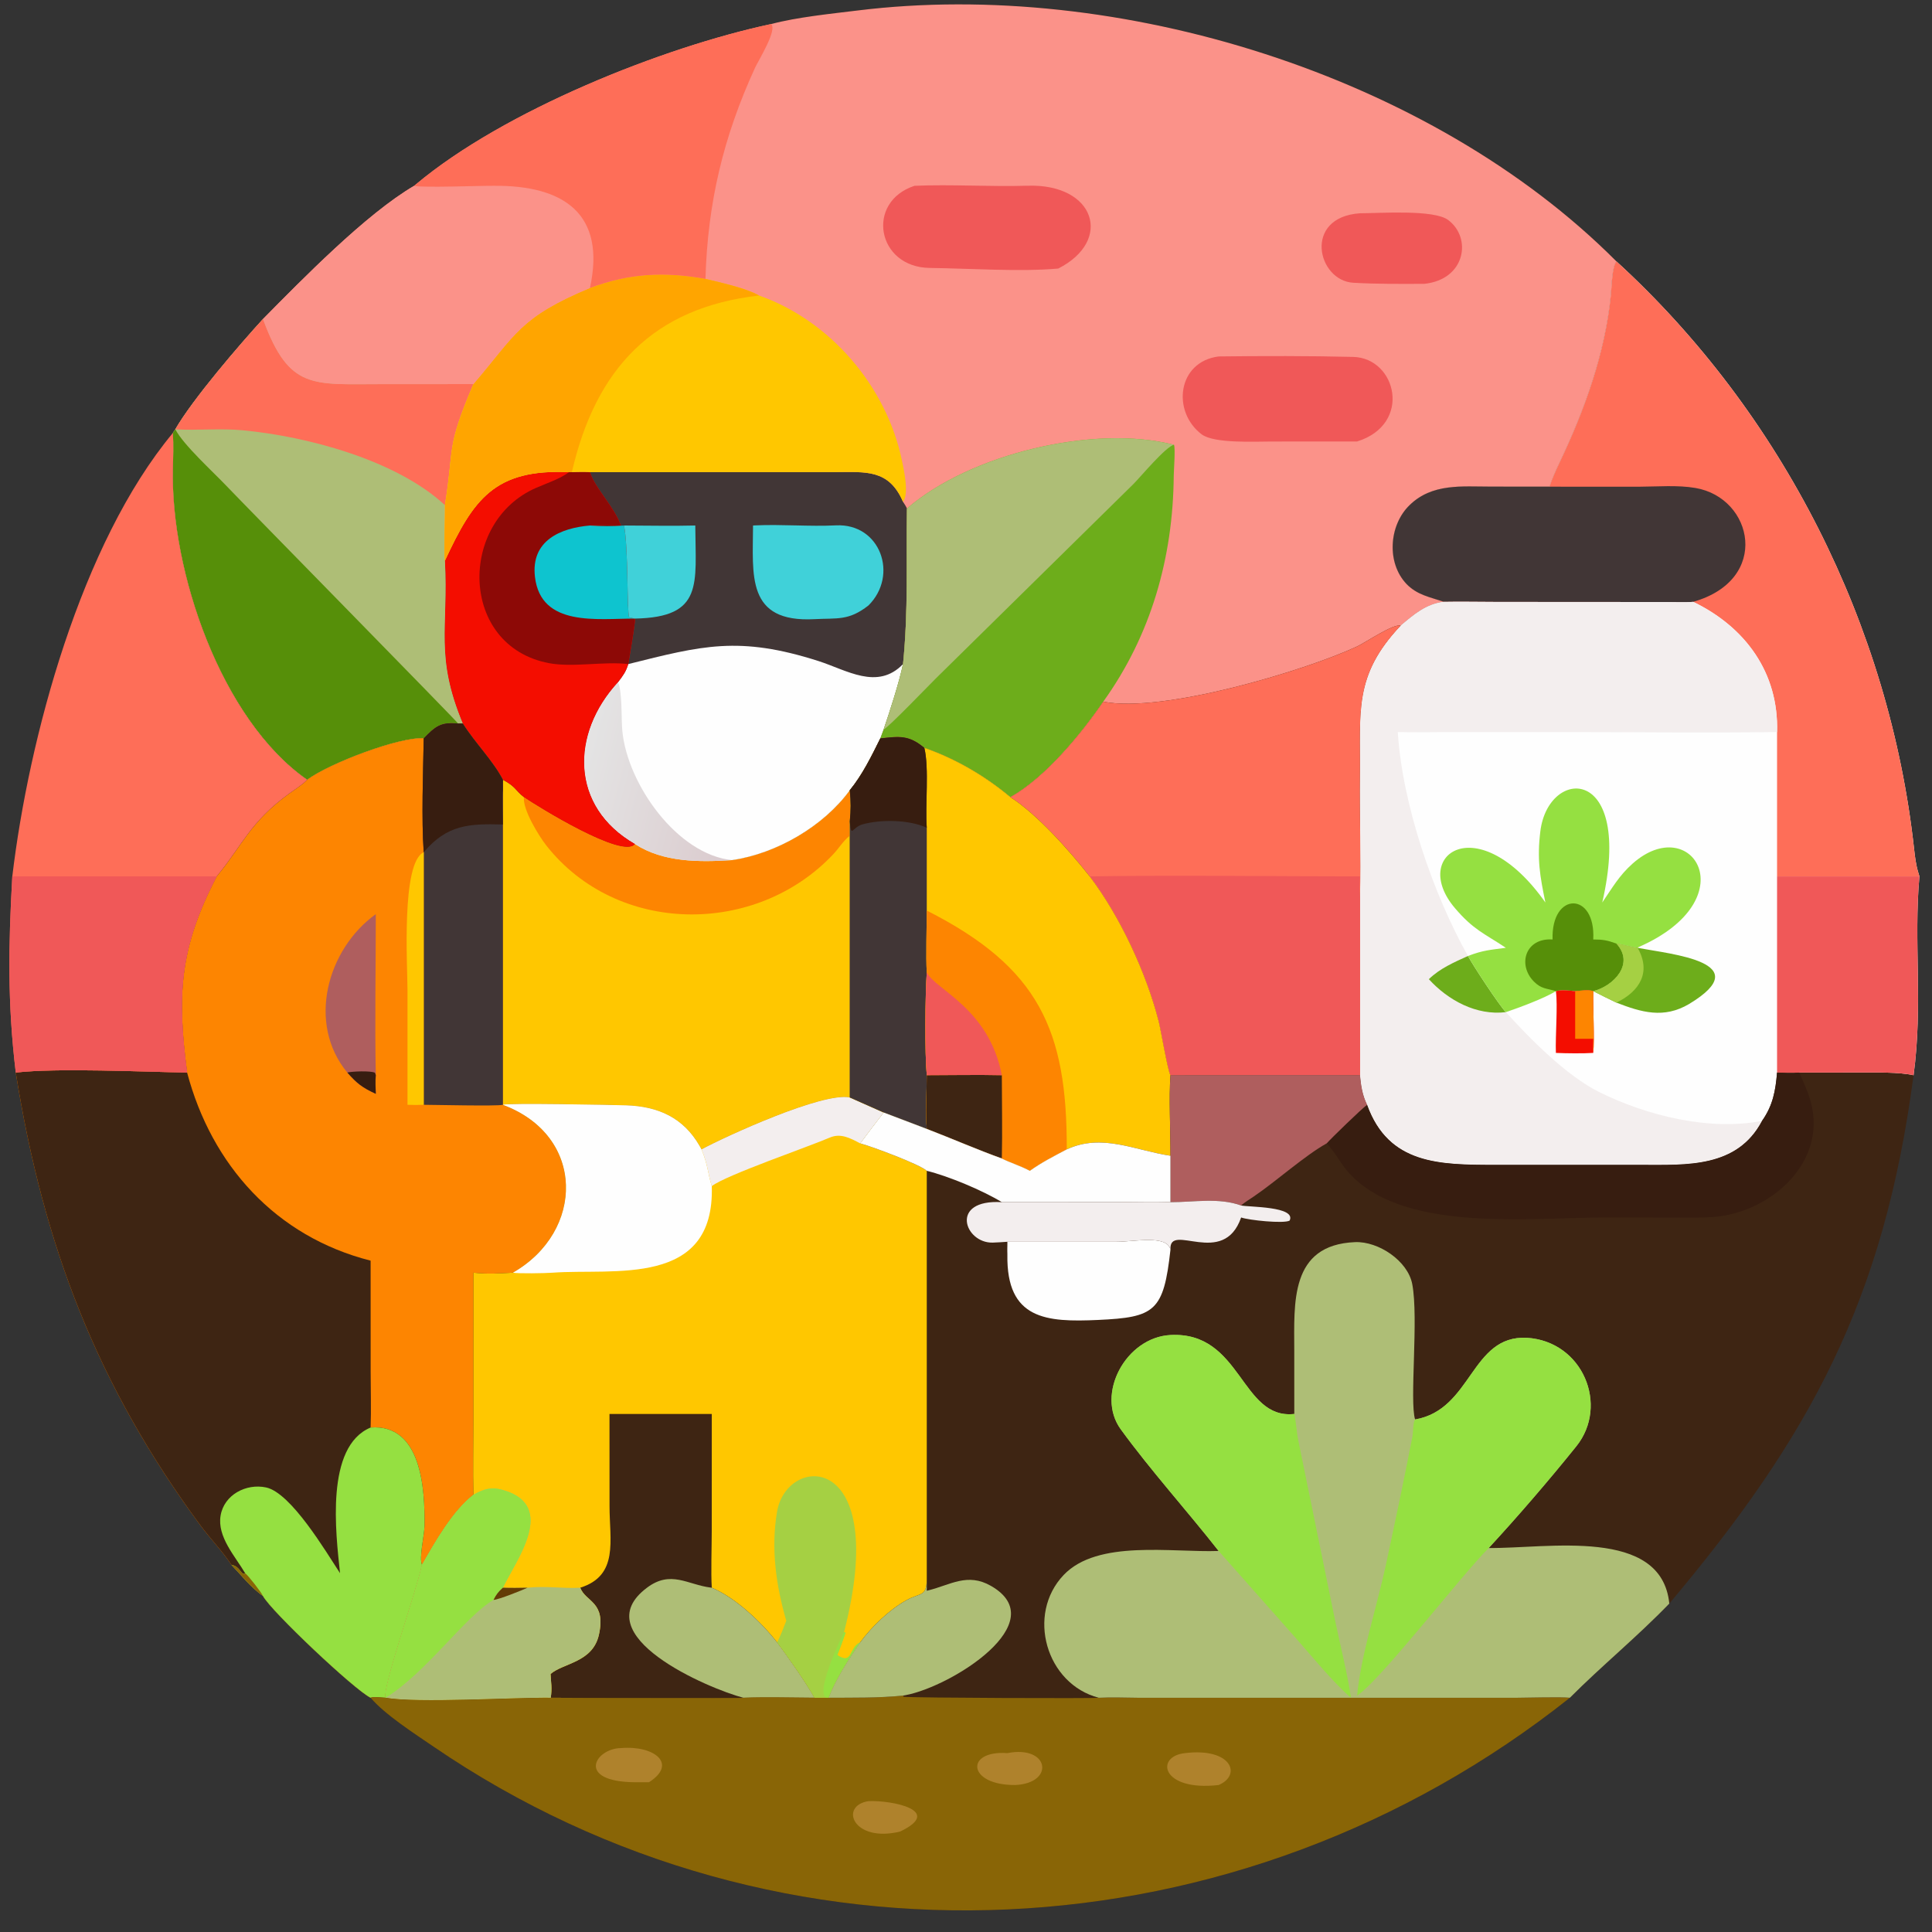
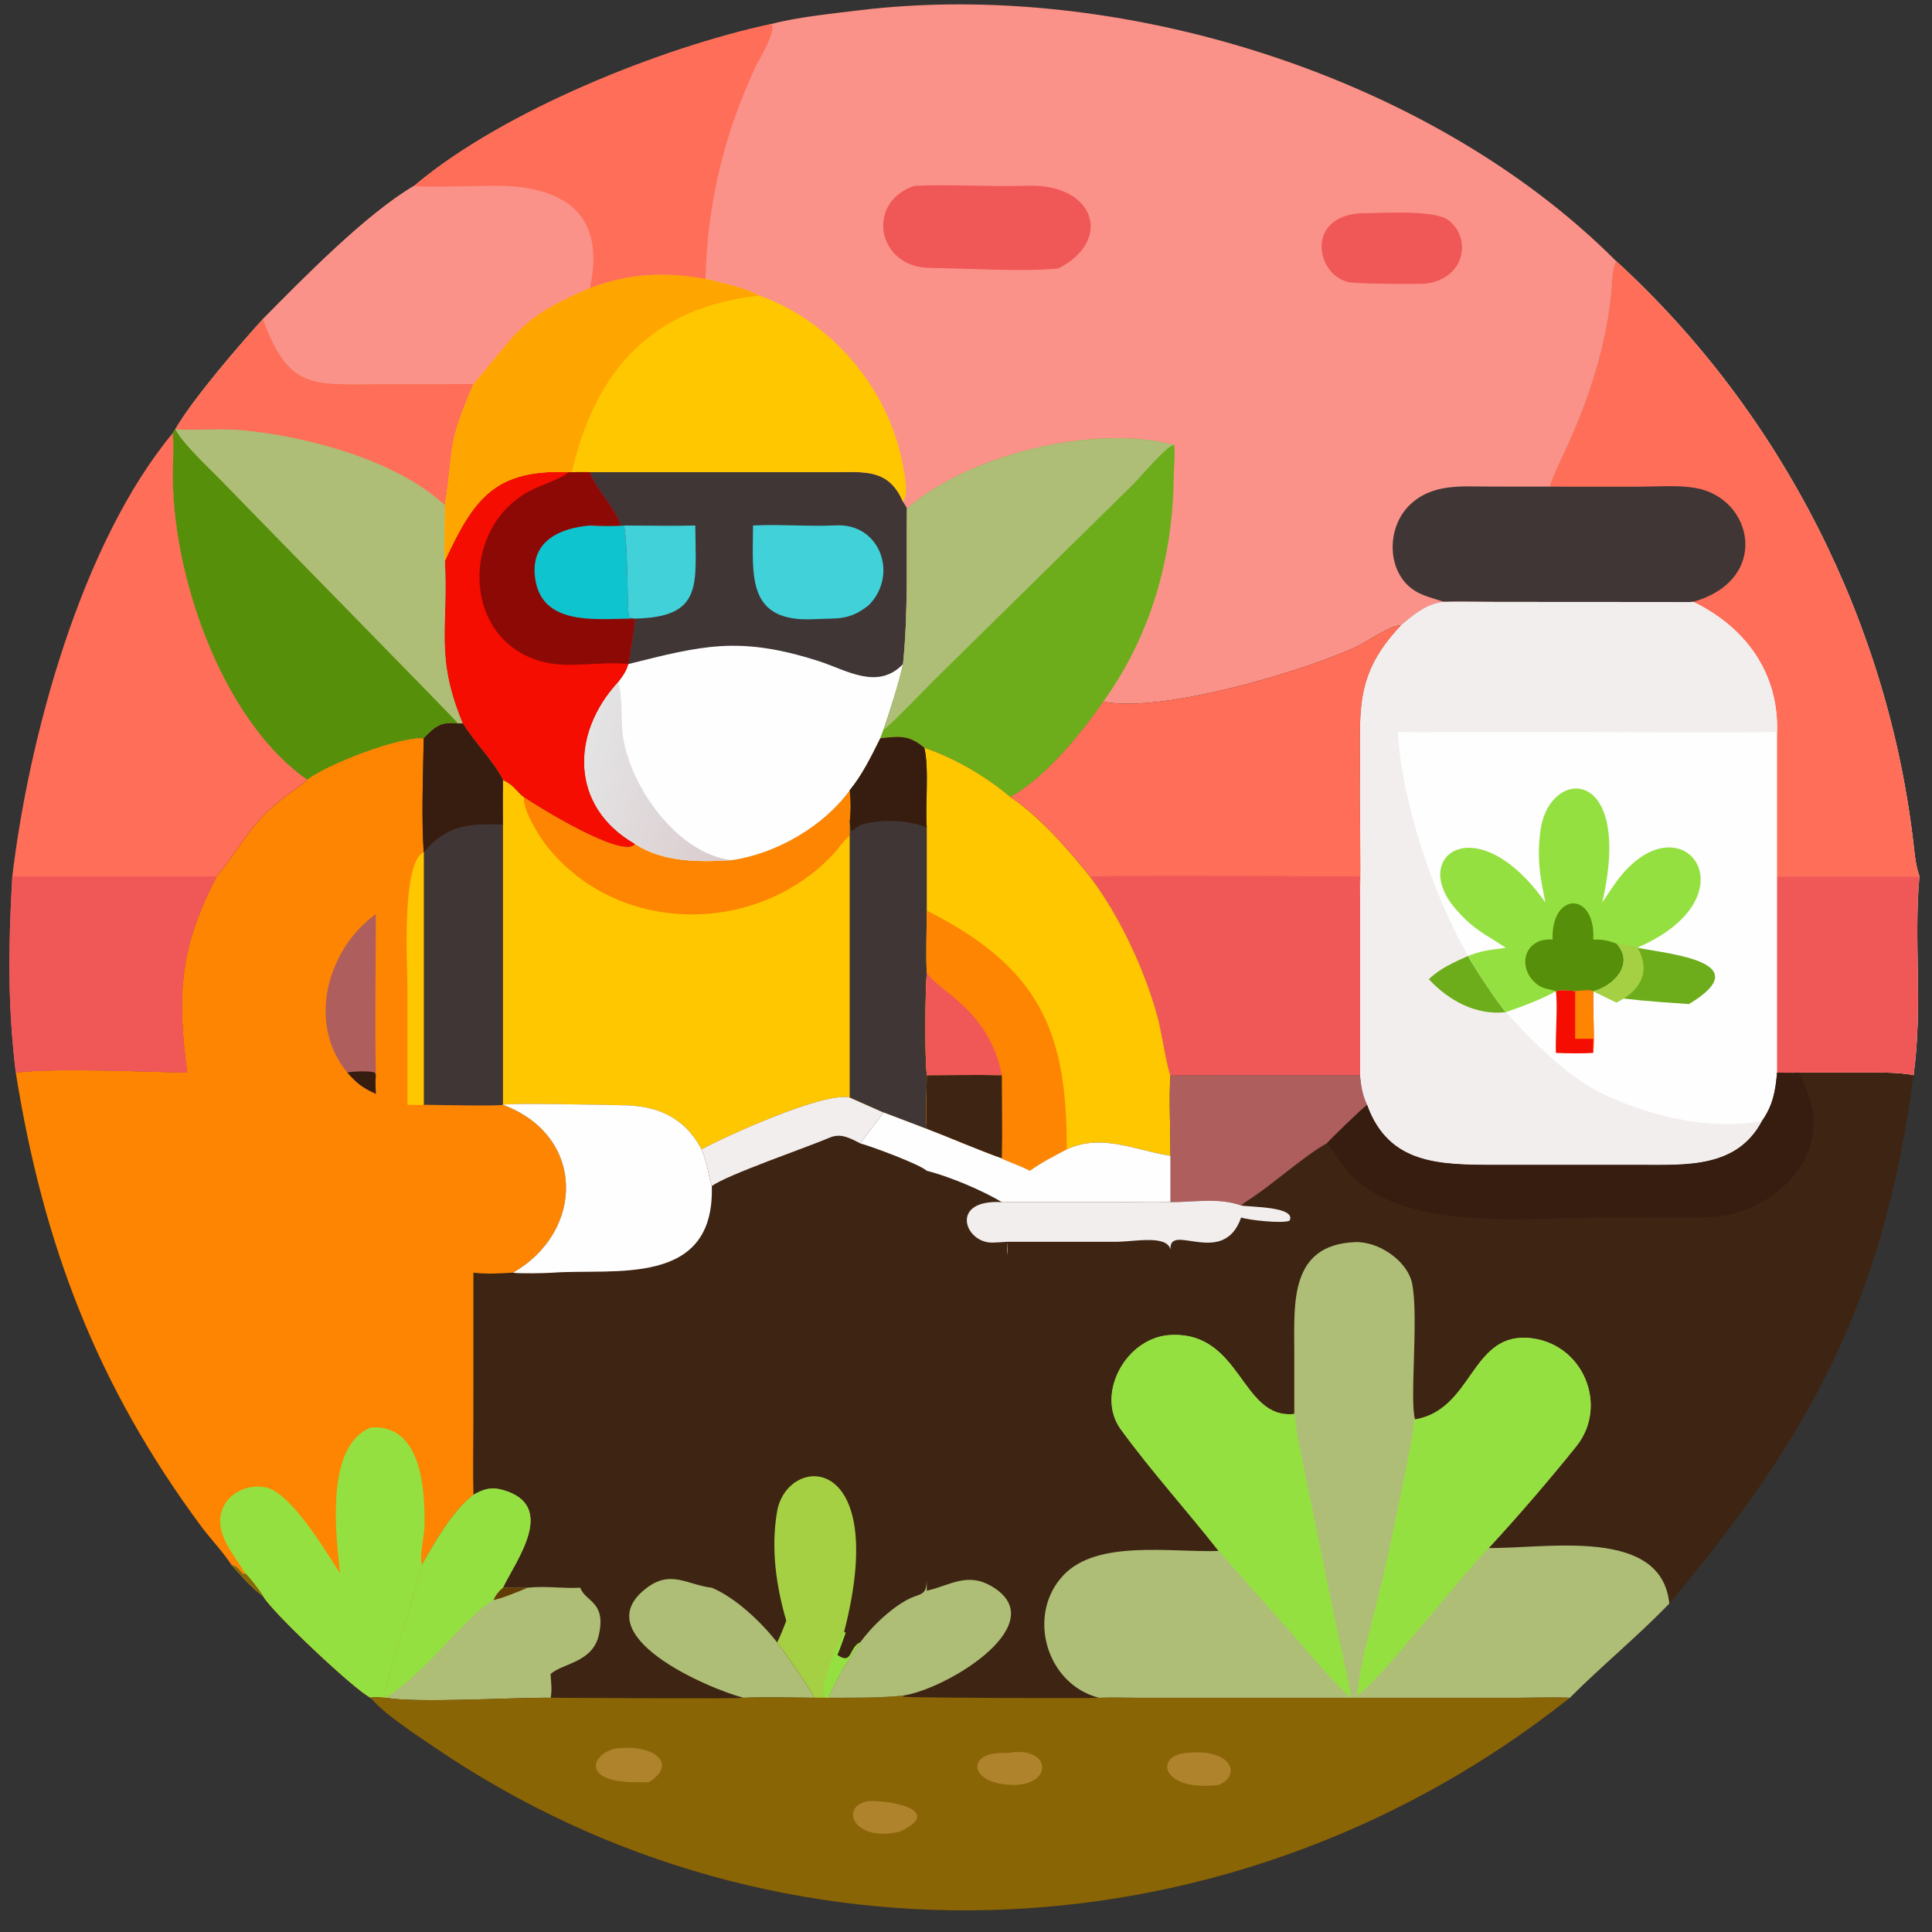
<svg xmlns="http://www.w3.org/2000/svg" width="1024" height="1024" viewBox="0 0 1024 1024">
  <rect x="0" y="0" width="1024" height="1024" fill="#333333" stroke="none" />
  <path fill="#3E2513" transform="scale(2 2)" d="M204.332 6.38C211.11 4.556 220.312 3.634 227.407 2.762C296.112 -5.686 379.037 19.731 428.37 69.269C472.402 109.551 500.751 165.902 507.245 224.896C507.478 227.012 507.735 229.158 508.354 231.195L508.669 232.256C507.094 249.639 509.643 266.239 507.114 284.944C499.233 344.73 479.615 380.688 442.383 424.965C433.657 433.983 424.531 441.397 416.034 449.926C328.506 519.457 206.756 525.649 114.885 462.877C109.946 459.502 101.973 454.373 98.216 449.926C93.973 447.886 71.807 426.956 69.694 422.968C65.941 420.142 64.562 418.082 61.328 414.69C58.862 410.969 55.818 407.887 53.205 404.354C25.833 367.336 11.46 329.997 4.179 284.239C14.999 282.965 38.227 284.046 49.586 284.239C46.952 263.963 47.419 251.462 57.431 232.256C64.223 224.044 66.232 217.86 76.633 210.307C78.054 209.275 80.286 207.877 81.399 206.644C58.515 190.691 45.133 151.204 45.827 124.153C45.9 121.3 46.009 117.841 45.83 115.022L45.81 114.743L46.459 113.769C51.133 105.686 63.473 91.362 69.694 84.542C80.004 74.107 96.987 56.7 109.762 49.239L110.295 48.795C133.593 29.3 175.614 12.516 204.332 6.38Z" />
  <path fill="#FB9289" transform="scale(2 2)" d="M204.332 6.38C211.11 4.556 220.312 3.634 227.407 2.762C296.112 -5.686 379.037 19.731 428.37 69.269C427.185 70.667 427.11 76.044 426.908 78.065C425.35 93.651 419.994 108.51 413.296 122.572C412.448 124.353 411.186 127.103 410.652 128.975L395.187 128.959C387.367 128.958 379.505 128.021 373.497 133.927C368.072 139.258 367.42 149.183 372.755 154.768C375.594 157.698 378.928 158.211 382.647 159.491C377.919 160.077 374.801 162.789 371.203 165.805C369.317 165.197 361.918 170.258 359.595 171.339C345.782 177.768 308.004 189.103 292.373 185.947C286.534 194.477 277.018 206.057 267.759 211.246C261.14 205.682 253.156 201.01 244.957 198.188C240.819 194.695 238.27 195.146 233.303 195.674C230.935 200.434 228.582 205.291 225.2 209.429C225.514 212.719 225.505 214.416 225.2 217.704L225.2 221.484L225.2 290.843C218.059 289.382 192.731 300.954 185.908 304.596L185.424 303.73C181.125 296.209 174.449 293.212 166.002 292.926C162.64 292.813 134.122 292.261 133.268 292.783L133.268 292.783L133.268 209.429L133.268 206.644C130.57 201.495 125.897 196.917 122.647 191.751C122.286 191.725 121.783 191.747 121.409 191.751C116.769 191.271 115.357 192.502 112.292 195.674C106.188 195.128 87.328 202.218 81.399 206.644C58.515 190.691 45.133 151.204 45.827 124.153C45.9 121.3 46.009 117.841 45.83 115.022L45.81 114.743L46.459 113.769C51.133 105.686 63.473 91.362 69.694 84.542C80.004 74.107 96.987 56.7 109.762 49.239L110.295 48.795C133.593 29.3 175.614 12.516 204.332 6.38Z" />
  <path fill="#413636" transform="scale(2 2)" d="M156.34 125.132L221.475 125.116C229.376 125.102 235.569 124.267 239.316 132.999C239.743 133.649 240.019 134.045 240.354 134.759C240.123 149.256 240.747 161.521 239.316 175.988C238.327 180.764 235.757 188.709 234.172 193.333L233.303 195.674C230.935 200.434 228.582 205.291 225.2 209.429C225.514 212.719 225.505 214.416 225.2 217.704L225.2 221.484L225.2 290.843C218.059 289.382 192.731 300.954 185.908 304.596L185.424 303.73C181.125 296.209 174.449 293.212 166.002 292.926C162.64 292.813 134.122 292.261 133.268 292.783L133.268 292.783L133.268 209.429L133.268 206.644C130.57 201.495 125.897 196.917 122.647 191.751C115.209 173.848 118.862 166.552 117.909 148.601C125.459 132.335 131.054 124.227 150.776 125.132C152.306 125.119 154.897 125.015 156.34 125.132L156.34 125.132Z" />
  <path fill="#FFC700" transform="scale(2 2)" d="M133.268 206.644C136.8 208.532 136.467 209.392 138.85 211.246C142.596 213.789 165.161 227.775 168.275 223.677C175.79 228.561 185.32 228.489 194.026 227.937C205.719 226.239 218.243 219.001 225.2 209.429C225.514 212.719 225.505 214.416 225.2 217.704L225.2 221.484L225.2 290.843C218.059 289.382 192.731 300.954 185.908 304.596L185.424 303.73C181.125 296.209 174.449 293.212 166.002 292.926C162.64 292.813 134.122 292.261 133.268 292.783L133.268 292.783L133.268 209.429L133.268 206.644Z" />
  <path fill="#FD8501" transform="scale(2 2)" d="M194.026 227.937C205.719 226.239 218.243 219.001 225.2 209.429C225.514 212.719 225.505 214.416 225.2 217.704L225.2 221.484C223.474 222.821 222.333 224.771 220.85 226.35C200.402 248.113 163.622 247.923 144.823 224.115C142.798 221.55 138.463 214.501 138.85 211.246C142.596 213.789 165.161 227.775 168.275 223.677C175.79 228.561 185.32 228.489 194.026 227.937Z" />
  <path fill="#FEFEFE" transform="scale(2 2)" d="M166.496 175.988C185.993 171.122 195.796 168.444 216.852 175.168C224.403 177.58 232.524 183.025 239.316 175.988C238.327 180.764 235.757 188.709 234.172 193.333L233.303 195.674C230.935 200.434 228.582 205.291 225.2 209.429C218.243 219.001 205.719 226.239 194.026 227.937C185.32 228.489 175.79 228.561 168.275 223.677C151.034 213.779 151.22 194.393 163.783 180.776C165.061 179.106 165.865 178.058 166.496 175.988Z" />
  <defs>
    <linearGradient id="gradient_0" gradientUnits="userSpaceOnUse" x1="194.594" y1="210.666" x2="154.282" y2="200.106">
      <stop offset="0" stop-color="#DBCCCF" />
      <stop offset="1" stop-color="#E4E4E4" />
    </linearGradient>
  </defs>
  <path fill="url(#gradient_0)" transform="scale(2 2)" d="M168.275 223.677C151.034 213.779 151.22 194.393 163.783 180.776C164.951 183.335 164.612 190.548 164.929 193.774C166.322 207.933 179.562 226.518 194.026 227.937C185.32 228.489 175.79 228.561 168.275 223.677Z" />
  <path fill="#F40D00" transform="scale(2 2)" d="M117.909 148.601C125.459 132.335 131.054 124.227 150.776 125.132C152.306 125.119 154.897 125.015 156.34 125.132C157.751 129.503 162.614 134.045 164.547 139.265C162.855 139.243 157.745 139.084 156.34 139.265C159.84 139.507 161.872 139.526 165.379 139.265C166.545 145.199 166.103 162 166.746 163.588C167.331 163.745 167.678 163.841 168.275 163.931L168.275 163.931C168.404 165.161 166.801 174.114 166.496 175.988C165.865 178.058 165.061 179.106 163.783 180.776C151.22 194.393 151.034 213.779 168.275 223.677C165.161 227.775 142.596 213.789 138.85 211.246C136.467 209.392 136.8 208.532 133.268 206.644C130.57 201.495 125.897 196.917 122.647 191.751C115.209 173.848 118.862 166.552 117.909 148.601Z" />
  <path fill="#8D0906" transform="scale(2 2)" d="M150.776 125.132C152.306 125.119 154.897 125.015 156.34 125.132C157.751 129.503 162.614 134.045 164.547 139.265C162.855 139.243 157.745 139.084 156.34 139.265C159.84 139.507 161.872 139.526 165.379 139.265C166.545 145.199 166.103 162 166.746 163.588C167.331 163.745 167.678 163.841 168.275 163.931L168.275 163.931C168.404 165.161 166.801 174.114 166.496 175.988C160.185 175.214 151.806 176.93 145.507 175.746C121.728 171.278 121.323 138.306 142.078 129.287C144.752 128.125 148.545 126.85 150.776 125.132Z" />
  <path fill="#0EC4CF" transform="scale(2 2)" d="M156.34 139.265C159.84 139.507 161.872 139.526 165.379 139.265C166.545 145.199 166.103 162 166.746 163.588C167.331 163.745 167.678 163.841 168.275 163.931L168.275 163.931C158.381 163.904 143.325 166.261 141.767 152.866C140.649 143.258 148.532 139.928 156.34 139.265Z" />
  <path fill="#40D1D9" transform="scale(2 2)" d="M165.379 139.265C171.469 139.271 178.225 139.425 184.259 139.265C184.331 154.789 186.524 163.577 168.275 163.931C167.678 163.841 167.331 163.745 166.746 163.588C166.103 162 166.545 145.199 165.379 139.265Z" />
  <path fill="#40D1D9" transform="scale(2 2)" d="M199.562 139.265L200.105 139.235C207.086 138.904 214.524 139.576 221.523 139.227C233.321 138.638 238.203 152.457 230.15 160.452C224.898 164.57 221.915 163.755 215.867 164.082C197.636 165.065 199.527 152.358 199.562 139.265Z" />
  <path fill="#AEBE76" transform="scale(2 2)" d="M69.694 84.542L69.844 84.942C76.633 103.258 82.876 101.808 100.506 101.804L125.46 101.788C118.077 119.131 120.461 118.129 117.909 133.866C117.983 137.367 117.585 145.849 117.909 148.601C118.862 166.552 115.209 173.848 122.647 191.751C122.286 191.725 121.783 191.747 121.409 191.751C116.769 191.271 115.357 192.502 112.292 195.674C106.188 195.128 87.328 202.218 81.399 206.644C58.515 190.691 45.133 151.204 45.827 124.153C45.9 121.3 46.009 117.841 45.83 115.022L45.81 114.743L46.459 113.769C51.133 105.686 63.473 91.362 69.694 84.542Z" />
  <path fill="#568F09" transform="scale(2 2)" d="M46.459 113.769L46.459 113.769C48.581 117.89 56.508 125.08 59.99 128.752C64.314 133.313 121.285 191.325 121.409 191.751C116.769 191.271 115.357 192.502 112.292 195.674C106.188 195.128 87.328 202.218 81.399 206.644C58.515 190.691 45.133 151.204 45.827 124.153C45.9 121.3 46.009 117.841 45.83 115.022L45.81 114.743L46.459 113.769Z" />
  <path fill="#FE6E58" transform="scale(2 2)" d="M69.694 84.542L69.844 84.942C76.633 103.258 82.876 101.808 100.506 101.804L125.46 101.788C118.077 119.131 120.461 118.129 117.909 133.866C104.922 121.84 81.3 115.641 64.324 114.029C58.343 113.462 52.345 114.108 46.709 113.785L46.459 113.769L46.459 113.769C51.133 105.686 63.473 91.362 69.694 84.542Z" />
  <path fill="#6DAD1B" transform="scale(2 2)" d="M240.354 134.759C257.124 120.259 289.93 112.416 311.125 117.878C311.521 118.993 311.065 124.613 311.052 126.143C310.869 147.737 305.059 168.298 292.373 185.947C286.534 194.477 277.018 206.057 267.759 211.246C261.14 205.682 253.156 201.01 244.957 198.188C240.819 194.695 238.27 195.146 233.303 195.674L234.172 193.333C235.757 188.709 238.327 180.764 239.316 175.988C240.747 161.521 240.123 149.256 240.354 134.759Z" />
  <path fill="#AEBE76" transform="scale(2 2)" d="M240.354 134.759C257.124 120.259 289.93 112.416 311.125 117.878C309.044 118.222 302.123 126.532 300.38 128.262L248.079 179.721C246.122 181.656 235.489 192.725 234.172 193.333C235.757 188.709 238.327 180.764 239.316 175.988C240.747 161.521 240.123 149.256 240.354 134.759Z" />
  <path fill="#FFC700" transform="scale(2 2)" d="M156.34 76.318C166.752 72.425 176.036 71.948 186.955 73.908C191.102 74.93 197.582 76.312 201.169 78.319C220.064 84.966 234.956 102.437 239.014 122.01C239.541 124.553 240.957 130.782 239.316 132.999C235.569 124.267 229.376 125.102 221.475 125.116L156.34 125.132L156.34 125.132C154.897 125.015 152.306 125.119 150.776 125.132C131.054 124.227 125.459 132.335 117.909 148.601C117.585 145.849 117.983 137.367 117.909 133.866C120.461 118.129 118.077 119.131 125.46 101.788C136.781 88.568 137.619 84.173 156.34 76.318Z" />
  <path fill="#FFA500" transform="scale(2 2)" d="M156.34 76.318C166.752 72.425 176.036 71.948 186.955 73.908C191.102 74.93 197.582 76.312 201.169 78.319C173.304 81.482 157.921 97.446 151.548 125.132C152.99 125.079 154.975 124.933 156.34 125.132L156.34 125.132C154.897 125.015 152.306 125.119 150.776 125.132C131.054 124.227 125.459 132.335 117.909 148.601C117.585 145.849 117.983 137.367 117.909 133.866C120.461 118.129 118.077 119.131 125.46 101.788C136.781 88.568 137.619 84.173 156.34 76.318Z" />
  <path fill="#FB9289" transform="scale(2 2)" d="M69.694 84.542C80.004 74.107 96.987 56.7 109.762 49.239C111.46 49.806 127.941 49.192 130.806 49.239C149.482 49.062 160.641 56.708 156.34 76.318C137.619 84.173 136.781 88.568 125.46 101.788L100.506 101.804C82.876 101.808 76.633 103.258 69.844 84.942L69.694 84.542Z" />
  <path fill="#FE6E58" transform="scale(2 2)" d="M204.332 6.38C206.136 7.782 200.992 15.996 200.067 18.016C191.705 36.278 187.528 53.709 186.955 73.908C176.036 71.948 166.752 72.425 156.34 76.318C160.641 56.708 149.482 49.062 130.806 49.239C127.941 49.192 111.46 49.806 109.762 49.239L110.295 48.795C133.593 29.3 175.614 12.516 204.332 6.38Z" />
-   <path fill="#F05858" transform="scale(2 2)" d="M322.951 94.463C334.487 94.32 347.165 94.303 358.62 94.586C370.083 94.87 374.366 112.393 359.649 116.995L337.028 117.003C332.603 117.003 321.72 117.587 318.438 115.095C310.508 109.074 312.003 95.866 322.951 94.463Z" />
  <path fill="#F05858" transform="scale(2 2)" d="M242.357 49.239C252.165 48.814 262.504 49.525 272.366 49.216C290.245 48.656 295.028 63.764 280.449 71.165C270.519 72.077 256.582 71.129 246.396 71.006C232.338 70.836 229.328 53.506 242.357 49.239Z" />
  <path fill="#F05858" transform="scale(2 2)" d="M360.411 56.519C365.789 56.509 379.972 55.48 383.755 58.284C390.132 63.01 388.405 74.073 377.459 75.217C371.102 75.228 365.123 75.306 358.631 74.932C349.089 74.382 345.25 57.559 360.411 56.519Z" />
  <path fill="#FEFEFE" transform="scale(2 2)" d="M428.37 69.269C472.402 109.551 500.751 165.902 507.245 224.896C507.478 227.012 507.735 229.158 508.354 231.195L508.669 232.256C507.094 249.639 509.643 266.239 507.114 284.944C503.336 284.083 496.984 284.224 492.956 284.224L476.83 284.239C474.913 284.405 472.873 284.296 470.94 284.239C470.541 289.076 469.837 292.977 466.957 297.05C460.346 309.57 446.962 308.697 435.018 308.705L396.128 308.703C381.447 308.69 367.97 308.596 362.291 292.783C361.03 290.133 360.695 287.813 360.411 284.944L360.411 237.63C360.68 227.133 360.289 216.076 360.401 205.542C360.582 188.504 358.646 179.106 371.203 165.805C374.801 162.789 377.919 160.077 382.647 159.491C378.928 158.211 375.594 157.698 372.755 154.768C367.42 149.183 368.072 139.258 373.497 133.927C379.505 128.021 387.367 128.958 395.187 128.959L410.652 128.975C411.186 127.103 412.448 124.353 413.296 122.572C419.994 108.51 425.35 93.651 426.908 78.065C427.11 76.044 427.185 70.667 428.37 69.269Z" />
  <path fill="#FE6E58" transform="scale(2 2)" d="M428.37 69.269C472.402 109.551 500.751 165.902 507.245 224.896C507.478 227.012 507.735 229.158 508.354 231.195L508.669 232.256L470.94 232.256L470.94 193.995C471.397 178.289 462.561 166.199 448.708 159.491C447.002 159.668 443.452 159.557 441.643 159.54L396.753 159.512C392.058 159.521 387.321 159.387 382.647 159.491C378.928 158.211 375.594 157.698 372.755 154.768C367.42 149.183 368.072 139.258 373.497 133.927C379.505 128.021 387.367 128.958 395.187 128.959L410.652 128.975C411.186 127.103 412.448 124.353 413.296 122.572C419.994 108.51 425.35 93.651 426.908 78.065C427.11 76.044 427.185 70.667 428.37 69.269Z" />
  <path fill="#413636" transform="scale(2 2)" d="M410.652 128.975L434.404 128.983C439.28 128.962 444.565 128.503 449.319 129.318C464.646 131.944 469.346 153.629 448.708 159.491C447.002 159.668 443.452 159.557 441.643 159.54L396.753 159.512C392.058 159.521 387.321 159.387 382.647 159.491C378.928 158.211 375.594 157.698 372.755 154.768C367.42 149.183 368.072 139.258 373.497 133.927C379.505 128.021 387.367 128.958 395.187 128.959L410.652 128.975Z" />
  <path fill="#F3EEEE" transform="scale(2 2)" d="M382.647 159.491C387.321 159.387 392.058 159.521 396.753 159.512L441.643 159.54C443.452 159.557 447.002 159.668 448.708 159.491C462.561 166.199 471.397 178.289 470.94 193.995C451.771 194.28 431.778 193.996 412.533 193.996L384.344 193.998C379.92 193.999 374.811 194.127 370.43 193.995C371.61 213.127 379.834 237.017 389.028 253.344L389.028 253.344C390.252 255.69 397.261 266.369 399.068 268.227L399.068 268.227C405.443 275.268 415.146 285.102 423.783 289.397C436.43 295.687 453.03 299.748 466.957 297.05C460.346 309.57 446.962 308.697 435.018 308.705L396.128 308.703C381.447 308.69 367.97 308.596 362.291 292.783C361.03 290.133 360.695 287.813 360.411 284.944L360.411 237.63C360.68 227.133 360.289 216.076 360.401 205.542C360.582 188.504 358.646 179.106 371.203 165.805C374.801 162.789 377.919 160.077 382.647 159.491Z" />
  <path fill="#6DAD1B" transform="scale(2 2)" d="M389.028 253.344C390.252 255.69 397.261 266.369 399.068 268.227C391.295 269.186 383.769 265.102 378.662 259.494C381.576 256.641 385.349 255.014 389.028 253.344Z" />
  <path fill="#95E041" transform="scale(2 2)" d="M409.544 239.17C408.1 232.128 407.295 227.697 408.209 220.295C410.327 203.133 433.047 202.546 424.614 239.17C427.228 235.372 429.047 232.061 432.663 228.856C448.377 214.926 463.108 238.375 434.174 251.02C434.112 251.072 434.049 251.125 433.987 251.178L433.987 251.178C432.267 250.916 429.628 250.14 428.37 250.055C433.314 255.442 427.619 261.311 422.227 262.672C421.156 262.208 418.678 262.564 417.435 262.672C415.975 262.514 413.703 262.19 412.327 262.672L412.327 262.672C409.229 264.577 402.558 267.047 399.068 268.227L399.068 268.227C397.261 266.369 390.252 255.69 389.028 253.344L389.028 253.344C393.03 251.821 394.838 251.739 399.068 251.178C393.257 247.315 390.501 246.433 385.59 240.679C373.514 226.529 391.687 213.863 409.544 239.17Z" />
  <path fill="#568F09" transform="scale(2 2)" d="M411.45 248.972C411.039 236.212 422.929 236.228 422.227 248.972C424.744 248.963 425.949 249.186 428.37 250.055C433.314 255.442 427.619 261.311 422.227 262.672C421.156 262.208 418.678 262.564 417.435 262.672C415.975 262.514 413.703 262.19 412.327 262.672L412.327 262.672C409.945 261.886 408.502 262.162 406.475 260.099C402.098 255.645 404.251 248.481 411.45 248.972Z" />
  <path fill="#F05858" transform="scale(2 2)" d="M470.94 232.256L508.669 232.256C507.094 249.639 509.643 266.239 507.114 284.944C503.336 284.083 496.984 284.224 492.956 284.224L476.83 284.239C474.913 284.405 472.873 284.296 470.94 284.239L470.94 232.256Z" />
-   <path fill="#6DAD1B" transform="scale(2 2)" d="M428.37 250.055C429.628 250.14 432.267 250.916 433.987 251.178L433.987 251.178L434.303 251.241C442.697 252.857 466.037 254.968 447.594 266.09C440.943 270.005 435.029 268.299 428.37 265.71C426.301 264.709 424.275 263.72 422.227 262.672L422.227 262.672C427.619 261.311 433.314 255.442 428.37 250.055Z" />
+   <path fill="#6DAD1B" transform="scale(2 2)" d="M428.37 250.055C429.628 250.14 432.267 250.916 433.987 251.178L433.987 251.178L434.303 251.241C442.697 252.857 466.037 254.968 447.594 266.09C426.301 264.709 424.275 263.72 422.227 262.672L422.227 262.672C427.619 261.311 433.314 255.442 428.37 250.055Z" />
  <path fill="#A5D043" transform="scale(2 2)" d="M428.37 250.055C429.628 250.14 432.267 250.916 433.987 251.178C437.681 257.692 434.487 262.734 428.37 265.71C426.301 264.709 424.275 263.72 422.227 262.672L422.227 262.672C427.619 261.311 433.314 255.442 428.37 250.055Z" />
  <path fill="#F40D00" transform="scale(2 2)" d="M417.435 262.672C418.678 262.564 421.156 262.208 422.227 262.672L422.227 262.672C422.126 266.943 422.603 275.46 422.227 279.031C419.58 279.21 414.98 279.156 412.327 279.031C412.16 274.569 412.858 266.377 412.327 262.672C413.703 262.19 415.975 262.514 417.435 262.672Z" />
  <path fill="#FD8501" transform="scale(2 2)" d="M417.435 262.672C418.678 262.564 421.156 262.208 422.227 262.672L422.227 262.672C422.126 266.943 422.603 275.46 422.227 279.031C422.12 277.959 422.203 276.409 422.227 275.295L417.435 275.295L417.435 262.672Z" />
  <path fill="#FD8501" transform="scale(2 2)" d="M121.409 191.751C121.783 191.747 122.286 191.725 122.647 191.751C125.897 196.917 130.57 201.495 133.268 206.644L133.268 209.429L133.268 292.783L133.268 292.783C155.328 300.984 154.924 326.44 135.933 337.273C131.907 337.477 129.498 337.707 125.46 337.273L125.453 376.204C125.452 382.625 125.294 389.774 125.46 396.135C119.948 400.395 115.32 408.58 111.835 414.69C110.494 421.444 101.343 447.073 102.2 449.926C101.014 449.887 99.087 449.552 98.216 449.926C93.973 447.886 71.807 426.956 69.694 422.968C65.941 420.142 64.562 418.082 61.328 414.69C58.862 410.969 55.818 407.887 53.205 404.354C25.833 367.336 11.46 329.997 4.179 284.239C14.999 282.965 38.227 284.046 49.586 284.239C46.952 263.963 47.419 251.462 57.431 232.256C64.223 224.044 66.232 217.86 76.633 210.307C78.054 209.275 80.286 207.877 81.399 206.644C87.328 202.218 106.188 195.128 112.292 195.674C115.357 192.502 116.769 191.271 121.409 191.751Z" />
-   <path fill="#3E2513" transform="scale(2 2)" d="M49.586 284.239C56.065 308.714 73.048 327.694 98.216 334.089L98.228 363.588C98.23 368.188 98.396 373.824 98.216 378.311C111.691 377.281 112.671 394.625 112.49 404.524C112.445 406.969 111.009 412.882 111.835 414.69C110.494 421.444 101.343 447.073 102.2 449.926C101.014 449.887 99.087 449.552 98.216 449.926C93.973 447.886 71.807 426.956 69.694 422.968C65.941 420.142 64.562 418.082 61.328 414.69C58.862 410.969 55.818 407.887 53.205 404.354C25.833 367.336 11.46 329.997 4.179 284.239C14.999 282.965 38.227 284.046 49.586 284.239Z" />
  <path fill="#95E041" transform="scale(2 2)" d="M98.216 378.311C111.691 377.281 112.671 394.625 112.49 404.524C112.445 406.969 111.009 412.882 111.835 414.69C110.494 421.444 101.343 447.073 102.2 449.926C101.014 449.887 99.087 449.552 98.216 449.926C93.973 447.886 71.807 426.956 69.694 422.968C65.941 420.142 64.562 418.082 61.328 414.69C63.618 415.105 63.78 417.261 64.799 417.075L64.964 416.91C62.296 412.383 57.528 407.277 58.456 401.668C59.372 396.124 65.234 393.069 70.501 394.186C77.139 395.593 86.369 411.212 90.115 416.91C88.986 406.324 86.144 383.338 98.216 378.311Z" />
  <path fill="#896506" transform="scale(2 2)" d="M61.328 414.69C63.618 415.105 63.78 417.261 64.799 417.075L64.964 416.91C65.728 417.435 69.294 422.027 69.694 422.968C65.941 420.142 64.562 418.082 61.328 414.69Z" />
  <path fill="#413636" transform="scale(2 2)" d="M121.409 191.751C121.783 191.747 122.286 191.725 122.647 191.751C125.897 196.917 130.57 201.495 133.268 206.644L133.268 209.429L133.268 292.783C131.859 293.188 114.707 292.785 112.292 292.783L112.292 225.857L112.292 225.857C111.657 217.012 112.134 204.662 112.292 195.674C115.357 192.502 116.769 191.271 121.409 191.751Z" />
  <path fill="#371D10" transform="scale(2 2)" d="M121.409 191.751C121.783 191.747 122.286 191.725 122.647 191.751C125.897 196.917 130.57 201.495 133.268 206.644L133.268 209.429C133.044 210.413 133.273 216.994 133.268 218.499C124.417 218.26 118.489 218.484 112.292 225.857C111.657 217.012 112.134 204.662 112.292 195.674C115.357 192.502 116.769 191.271 121.409 191.751Z" />
  <path fill="#FFC700" transform="scale(2 2)" d="M107.989 292.783L107.988 262.294C107.988 256.008 106.276 228.576 112.292 225.857L112.292 292.783C110.713 292.849 109.569 292.847 107.989 292.783Z" />
  <path fill="#AF5E5E" transform="scale(2 2)" d="M99.595 242.256C99.599 256.177 99.304 271.12 99.595 284.944C99.428 286.561 99.542 288.247 99.595 289.88C95.988 288.203 94.673 287.206 92.041 284.239C81.282 271.254 86.658 251.555 99.595 242.256Z" />
  <path fill="#371D10" transform="scale(2 2)" d="M92.041 284.239C93.25 283.913 98.274 283.716 99.365 284.289L99.595 284.944C99.428 286.561 99.542 288.247 99.595 289.88C95.988 288.203 94.673 287.206 92.041 284.239Z" />
-   <path fill="#FFC700" transform="scale(2 2)" d="M185.908 304.596C192.731 300.954 218.059 289.382 225.2 290.843L234.172 294.826C234.025 294.964 228.14 302.725 227.968 303.007C230.728 303.716 243.869 308.584 245.604 310.276L245.604 418.667C245.524 423.214 243.919 422.011 240.195 424.079C235.679 426.586 231.016 431.07 227.968 435.233C224.98 439.557 221.429 445.038 219.581 449.926L219.581 449.926L215.834 449.926C209.621 449.896 203.208 449.698 197.009 449.926C196.103 450.245 151.203 449.942 145.953 449.926C136.216 449.811 110.61 451.403 102.2 449.926L102.2 449.926C101.343 447.073 110.494 421.444 111.835 414.69C115.32 408.58 119.948 400.395 125.46 396.135C125.294 389.774 125.452 382.625 125.453 376.204L125.46 337.273C129.498 337.707 131.907 337.477 135.933 337.273C154.924 326.44 155.328 300.984 133.268 292.783C134.122 292.261 162.64 292.813 166.002 292.926C174.449 293.212 181.125 296.209 185.424 303.73L185.908 304.596Z" />
  <path fill="#3E2513" transform="scale(2 2)" d="M161.521 374.713L188.631 374.713L188.62 405.696C188.618 409.86 188.378 416.895 188.631 420.76C194.918 423.397 201.795 429.912 205.925 435.233C208.328 438.346 213.93 446.34 215.834 449.926C209.621 449.896 203.208 449.698 197.009 449.926C196.103 450.245 151.203 449.942 145.953 449.926C146.361 447.238 146.001 445.965 145.904 443.622C149.289 440.699 156.983 440.597 158.691 433.344C160.706 424.369 155.21 424.625 153.769 420.76C164.038 417.534 161.533 408.233 161.533 399.172L161.521 374.713Z" />
  <path fill="#AEBE76" transform="scale(2 2)" d="M197.009 449.926C187.806 447.535 154.533 433.361 171.504 420.724C177.788 416.046 182.187 419.943 188.307 420.722L188.631 420.76C194.918 423.397 201.795 429.912 205.925 435.233C208.328 438.346 213.93 446.34 215.834 449.926C209.621 449.896 203.208 449.698 197.009 449.926Z" />
  <path fill="#AEBE76" transform="scale(2 2)" d="M125.46 396.135C128.269 394.569 130.206 393.972 133.383 394.893C147.762 399.064 136.806 413.436 133.268 420.76C135.508 420.837 137.564 420.804 139.798 420.76C144.787 420.232 149.015 421.02 153.769 420.76C155.21 424.625 160.706 424.369 158.691 433.344C156.983 440.597 149.289 440.699 145.904 443.622C146.001 445.965 146.361 447.238 145.953 449.926C136.216 449.811 110.61 451.403 102.2 449.926L102.2 449.926C101.343 447.073 110.494 421.444 111.835 414.69C115.32 408.58 119.948 400.395 125.46 396.135Z" />
  <path fill="#95E041" transform="scale(2 2)" d="M125.46 396.135C128.269 394.569 130.206 393.972 133.383 394.893C147.762 399.064 136.806 413.436 133.268 420.76C132.061 421.831 131.517 422.542 130.781 423.994C123.218 428.392 113.154 443.117 102.2 449.926L102.2 449.926C101.343 447.073 110.494 421.444 111.835 414.69C115.32 408.58 119.948 400.395 125.46 396.135Z" />
  <path fill="#633B05" transform="scale(2 2)" d="M133.268 420.76C135.508 420.837 137.564 420.804 139.798 420.76C138.24 421.478 132.239 423.895 130.781 423.994C131.517 422.542 132.061 421.831 133.268 420.76Z" />
  <path fill="#FEFEFE" transform="scale(2 2)" d="M133.268 292.783C134.122 292.261 162.64 292.813 166.002 292.926C174.449 293.212 181.125 296.209 185.424 303.73L185.908 304.596C187.634 308.739 187.536 310.836 188.631 314.33C189.474 341.318 162.579 336.083 146.466 337.277C144.443 337.427 137.29 337.555 135.933 337.273C154.924 326.44 155.328 300.984 133.268 292.783Z" />
  <path fill="#A5D043" transform="scale(2 2)" d="M208.369 429.521C205.669 420.221 204.271 410.432 205.92 400.638C208.522 385.185 236.136 384.309 223.682 432.534L224.09 432.694C223.428 434.526 222.632 436.82 221.892 438.608C225.992 441.387 224.888 436.704 227.968 435.233C224.98 439.557 221.429 445.038 219.581 449.926L219.581 449.926L215.834 449.926C213.93 446.34 208.328 438.346 205.925 435.233C206.672 434.016 207.798 430.963 208.369 429.521Z" />
  <path fill="#95E041" transform="scale(2 2)" d="M219.581 449.926C215.226 450.318 222.655 434.394 223.682 432.534L224.09 432.694C223.428 434.526 222.632 436.82 221.892 438.608C225.992 441.387 224.888 436.704 227.968 435.233C224.98 439.557 221.429 445.038 219.581 449.926Z" />
  <path fill="#F3EEEE" transform="scale(2 2)" d="M185.908 304.596C192.731 300.954 218.059 289.382 225.2 290.843L234.172 294.826C234.025 294.964 228.14 302.725 227.968 303.007C225.327 301.629 222.808 300.213 219.884 301.479C214.306 303.894 192.375 311.432 188.631 314.33C187.536 310.836 187.634 308.739 185.908 304.596Z" />
  <path fill="#896506" transform="scale(2 2)" d="M219.581 449.926C226.304 449.877 232.603 450.016 239.316 449.353L239.489 449.664C242.046 449.964 290.56 450.132 291.191 449.926C294.711 449.747 297.987 449.905 301.501 449.927L401.778 449.932C404.74 449.923 413.748 449.649 416.034 449.926C328.506 519.457 206.756 525.649 114.885 462.877C109.946 459.502 101.973 454.373 98.216 449.926C99.087 449.552 101.014 449.887 102.2 449.926L102.2 449.926C110.61 451.403 136.216 449.811 145.953 449.926C151.203 449.942 196.103 450.245 197.009 449.926C203.208 449.698 209.621 449.896 215.834 449.926L219.581 449.926Z" />
  <path fill="#AF822C" transform="scale(2 2)" d="M164.547 463.26C173.277 462.505 179.725 467.376 171.986 472.313L168.275 472.313C152.481 472.178 157.7 463.358 164.547 463.26Z" />
  <path fill="#AF822C" transform="scale(2 2)" d="M266.966 464.59C278.096 462.418 279.613 472.518 269.129 473.046C256.344 473.171 255.653 463.781 266.966 464.59Z" />
  <path fill="#AF822C" transform="scale(2 2)" d="M314.066 464.59C326.416 463.096 329.14 470.449 322.951 473.046C307.743 474.804 305.998 465.431 314.066 464.59Z" />
  <path fill="#AF822C" transform="scale(2 2)" d="M230.15 477.321C236.528 477.058 250.127 479.839 238.55 485.375C226.103 488.434 222.29 478.552 230.15 477.321Z" />
  <path fill="#AEBE76" transform="scale(2 2)" d="M342.999 374.713L342.993 357.989C342.988 345.356 341.736 329.896 359.09 329.178C365.317 328.92 373.082 334.137 374.259 340.293C375.984 349.316 373.498 371.32 375.016 376.174C390.2 373.544 389.734 353.777 404.644 354.531C419.506 355.468 426.429 372.466 417.752 383.27C410.683 392.072 402.247 401.885 394.53 410.236C410.062 410.419 440.329 404.548 442.383 424.965C433.657 433.983 424.531 441.397 416.034 449.926C413.748 449.649 404.74 449.923 401.778 449.932L301.501 449.927C297.987 449.905 294.711 449.747 291.191 449.926C277.207 446.294 271.912 427.83 281.894 417.373C290.903 407.935 310.469 411.473 322.951 411.021C314.59 400.363 304.882 389.615 297.008 378.773C290.267 369.491 298.364 354.404 310.189 353.793C329.122 352.816 328.781 376.287 342.999 374.713Z" />
  <path fill="#95E041" transform="scale(2 2)" d="M322.951 411.021C314.59 400.363 304.882 389.615 297.008 378.773C290.267 369.491 298.364 354.404 310.189 353.793C329.122 352.816 328.781 376.287 342.999 374.713C343.447 376.591 343.628 379.693 344.115 381.996L353.94 430.051C355.148 435.71 357.238 444.372 358.024 449.926C353.661 446.249 347.591 438.886 343.624 434.361L322.951 411.021Z" />
  <path fill="#95E041" transform="scale(2 2)" d="M375.016 376.174C390.2 373.544 389.734 353.777 404.644 354.531C419.506 355.468 426.429 372.466 417.752 383.27C410.683 392.072 402.247 401.885 394.53 410.236C387.201 417.523 365.929 445.229 359.649 449.353C360.611 438.804 364.963 425.473 367.214 414.969C369.643 403.639 372.097 392.105 374.296 380.731C374.527 379.534 374.422 377.001 375.016 376.174Z" />
  <path fill="#FE6E58" transform="scale(2 2)" d="M292.373 185.947C308.004 189.103 345.782 177.768 359.595 171.339C361.918 170.258 369.317 165.197 371.203 165.805C358.646 179.106 360.582 188.504 360.401 205.542C360.289 216.076 360.68 227.133 360.411 237.63L360.411 284.944C357.307 284.848 310.188 284.944 310.189 284.944C309.538 284.14 307.621 272.835 307.081 270.723C303.775 257.792 296.836 242.857 288.789 232.256C283.461 225.513 274.988 215.901 267.759 211.246C277.018 206.057 286.534 194.477 292.373 185.947Z" />
  <path fill="#F05858" transform="scale(2 2)" d="M288.789 232.256C312.281 231.877 336.841 232.26 360.411 232.256C360.351 233.838 360.195 236.132 360.411 237.63L360.411 284.944C357.307 284.848 310.188 284.944 310.189 284.944C309.538 284.14 307.621 272.835 307.081 270.723C303.775 257.792 296.836 242.857 288.789 232.256Z" />
  <path fill="#FFC700" transform="scale(2 2)" d="M233.303 195.674C238.27 195.146 240.819 194.695 244.957 198.188C253.156 201.01 261.14 205.682 267.759 211.246C274.988 215.901 283.461 225.513 288.789 232.256C296.836 242.857 303.775 257.792 307.081 270.723C307.621 272.835 309.538 284.14 310.189 284.944C309.747 290.568 310.212 300.149 310.189 306.282L310.189 306.282C300.799 304.893 292.069 300.251 282.701 304.596C279.232 306.432 276.128 307.99 272.924 310.276C270.365 308.911 267.609 308.106 265.497 307.009C259.111 304.718 252.083 301.661 245.604 299.172L234.172 294.826L225.2 290.843L225.2 221.484L225.2 217.704C225.505 214.416 225.514 212.719 225.2 209.429C228.582 205.291 230.935 200.434 233.303 195.674Z" />
  <path fill="#413636" transform="scale(2 2)" d="M233.303 195.674C238.27 195.146 240.819 194.695 244.957 198.188C246.278 203.635 245.14 213.524 245.604 219.362L245.604 241.307C245.598 245.652 245.336 253.621 245.604 257.685C245.189 263.657 245.047 279.124 245.604 284.944C245.588 289.127 245.274 295.241 245.604 299.172L234.172 294.826L225.2 290.843L225.2 221.484L225.2 217.704C225.505 214.416 225.514 212.719 225.2 209.429C228.582 205.291 230.935 200.434 233.303 195.674Z" />
  <path fill="#371D10" transform="scale(2 2)" d="M233.303 195.674C238.27 195.146 240.819 194.695 244.957 198.188C246.278 203.635 245.14 213.524 245.604 219.362C240.866 217.182 233.439 217.121 228.604 218.455C225.745 219.244 225.634 222.291 225.2 217.704C225.505 214.416 225.514 212.719 225.2 209.429C228.582 205.291 230.935 200.434 233.303 195.674Z" />
  <path fill="#FD8501" transform="scale(2 2)" d="M245.604 241.307C275.334 256.37 282.802 272.988 282.701 304.596C279.232 306.432 276.128 307.99 272.924 310.276C270.365 308.911 267.609 308.106 265.497 307.009C259.111 304.718 252.083 301.661 245.604 299.172C245.274 295.241 245.588 289.127 245.604 284.944C245.047 279.124 245.189 263.657 245.604 257.685C245.336 253.621 245.598 245.652 245.604 241.307Z" />
  <path fill="#3E2513" transform="scale(2 2)" d="M245.604 284.944C252.072 284.94 259.077 284.794 265.497 284.944C265.501 292.113 265.664 299.895 265.497 307.009C259.111 304.718 252.083 301.661 245.604 299.172C245.274 295.241 245.588 289.127 245.604 284.944Z" />
  <path fill="#F05858" transform="scale(2 2)" d="M245.604 257.685C247.803 262.292 262.078 267.101 265.497 284.944C259.077 284.794 252.072 284.94 245.604 284.944C245.047 279.124 245.189 263.657 245.604 257.685Z" />
  <path fill="#371D10" transform="scale(2 2)" d="M470.94 284.239C472.873 284.296 474.913 284.405 476.83 284.239C477.932 286.778 479.093 289.209 479.838 291.881C484.389 308.178 468.939 321.565 453.754 322.533C450.24 322.757 446.798 322.678 443.24 322.671L425.431 322.642C404.562 322.631 367.509 327.351 355.031 307.572C354.365 306.53 352.472 303.852 351.585 303.007C352.799 301.626 360.815 293.855 362.291 292.783C367.97 308.596 381.447 308.69 396.128 308.703L435.018 308.705C446.962 308.697 460.346 309.57 466.957 297.05C469.837 292.977 470.541 289.076 470.94 284.239Z" />
  <path fill="#AF5E5E" transform="scale(2 2)" d="M310.189 284.944C310.188 284.944 357.307 284.848 360.411 284.944C360.695 287.813 361.03 290.133 362.291 292.783C360.815 293.855 352.799 301.626 351.585 303.007C345.785 306.23 338.272 313.001 332.292 317.063C331.41 317.662 329.62 318.768 328.914 319.468C322.938 317.319 316.463 318.6 310.189 318.586L310.189 306.282C310.212 300.149 309.747 290.568 310.189 284.944Z" />
  <path fill="#FEFEFE" transform="scale(2 2)" d="M227.968 303.007C228.14 302.725 234.025 294.964 234.172 294.826L245.604 299.172C252.083 301.661 259.111 304.718 265.497 307.009C267.609 308.106 270.365 308.911 272.924 310.276C276.128 307.99 279.232 306.432 282.701 304.596C292.069 300.251 300.799 304.893 310.189 306.282L310.189 318.586C305.925 318.404 300.301 318.574 295.928 318.576L265.497 318.586C260.539 315.535 251.318 311.67 245.604 310.276C243.869 308.584 230.728 303.716 227.968 303.007Z" />
  <path fill="#AEBE76" transform="scale(2 2)" d="M245.604 421.566L245.966 421.478C251.859 420.03 256.381 416.699 262.621 420.28C279.358 429.884 252.182 446.97 239.938 449.242L239.316 449.353C232.603 450.016 226.304 449.877 219.581 449.926L219.581 449.926C221.429 445.038 224.98 439.557 227.968 435.233C231.016 431.07 235.679 426.586 240.195 424.079C243.919 422.011 245.524 423.214 245.604 418.667L245.604 421.566Z" />
-   <path fill="#FEFEFE" transform="scale(2 2)" d="M266.966 329.081L295.915 329.081C300.6 329.078 309.218 327.162 310.189 331.135C308.379 347.565 306.072 349.11 290.986 349.799C277.326 350.424 266.698 349.714 266.966 332.542C267.084 331.443 267 330.198 266.966 329.081Z" />
  <path fill="#F3EEEE" transform="scale(2 2)" d="M310.189 306.282L310.189 318.586C316.463 318.6 322.938 317.319 328.914 319.468C330.909 319.91 343.61 319.671 341.761 323.475C340.211 324.332 330.899 323.368 328.914 322.644C324.229 336.13 309.745 323.717 310.189 331.135C309.218 327.162 300.6 329.078 295.915 329.081L266.966 329.081C267 330.198 267.084 331.443 266.966 332.542C266.871 331.65 266.949 330.031 266.966 329.081C265.695 329.17 264.421 329.264 263.114 329.304C255.614 329.531 251.46 317.753 265.497 318.586L295.928 318.576C300.301 318.574 305.925 318.404 310.189 318.586L310.189 306.282L310.189 306.282Z" />
  <path fill="#FE6E58" transform="scale(2 2)" d="M3.26 232.256C7.615 195.634 21.437 144.036 45.81 114.743L45.83 115.022C46.009 117.841 45.9 121.3 45.827 124.153C45.133 151.204 58.515 190.691 81.399 206.644C80.286 207.877 78.054 209.275 76.633 210.307C66.232 217.86 64.223 224.044 57.431 232.256C47.419 251.462 46.952 263.963 49.586 284.239C38.227 284.046 14.999 282.965 4.179 284.239C1.966 265.869 2.233 250.511 3.26 232.256Z" />
  <path fill="#F05858" transform="scale(2 2)" d="M3.26 232.256L57.431 232.256C47.419 251.462 46.952 263.963 49.586 284.239C38.227 284.046 14.999 282.965 4.179 284.239C1.966 265.869 2.233 250.511 3.26 232.256Z" />
</svg>